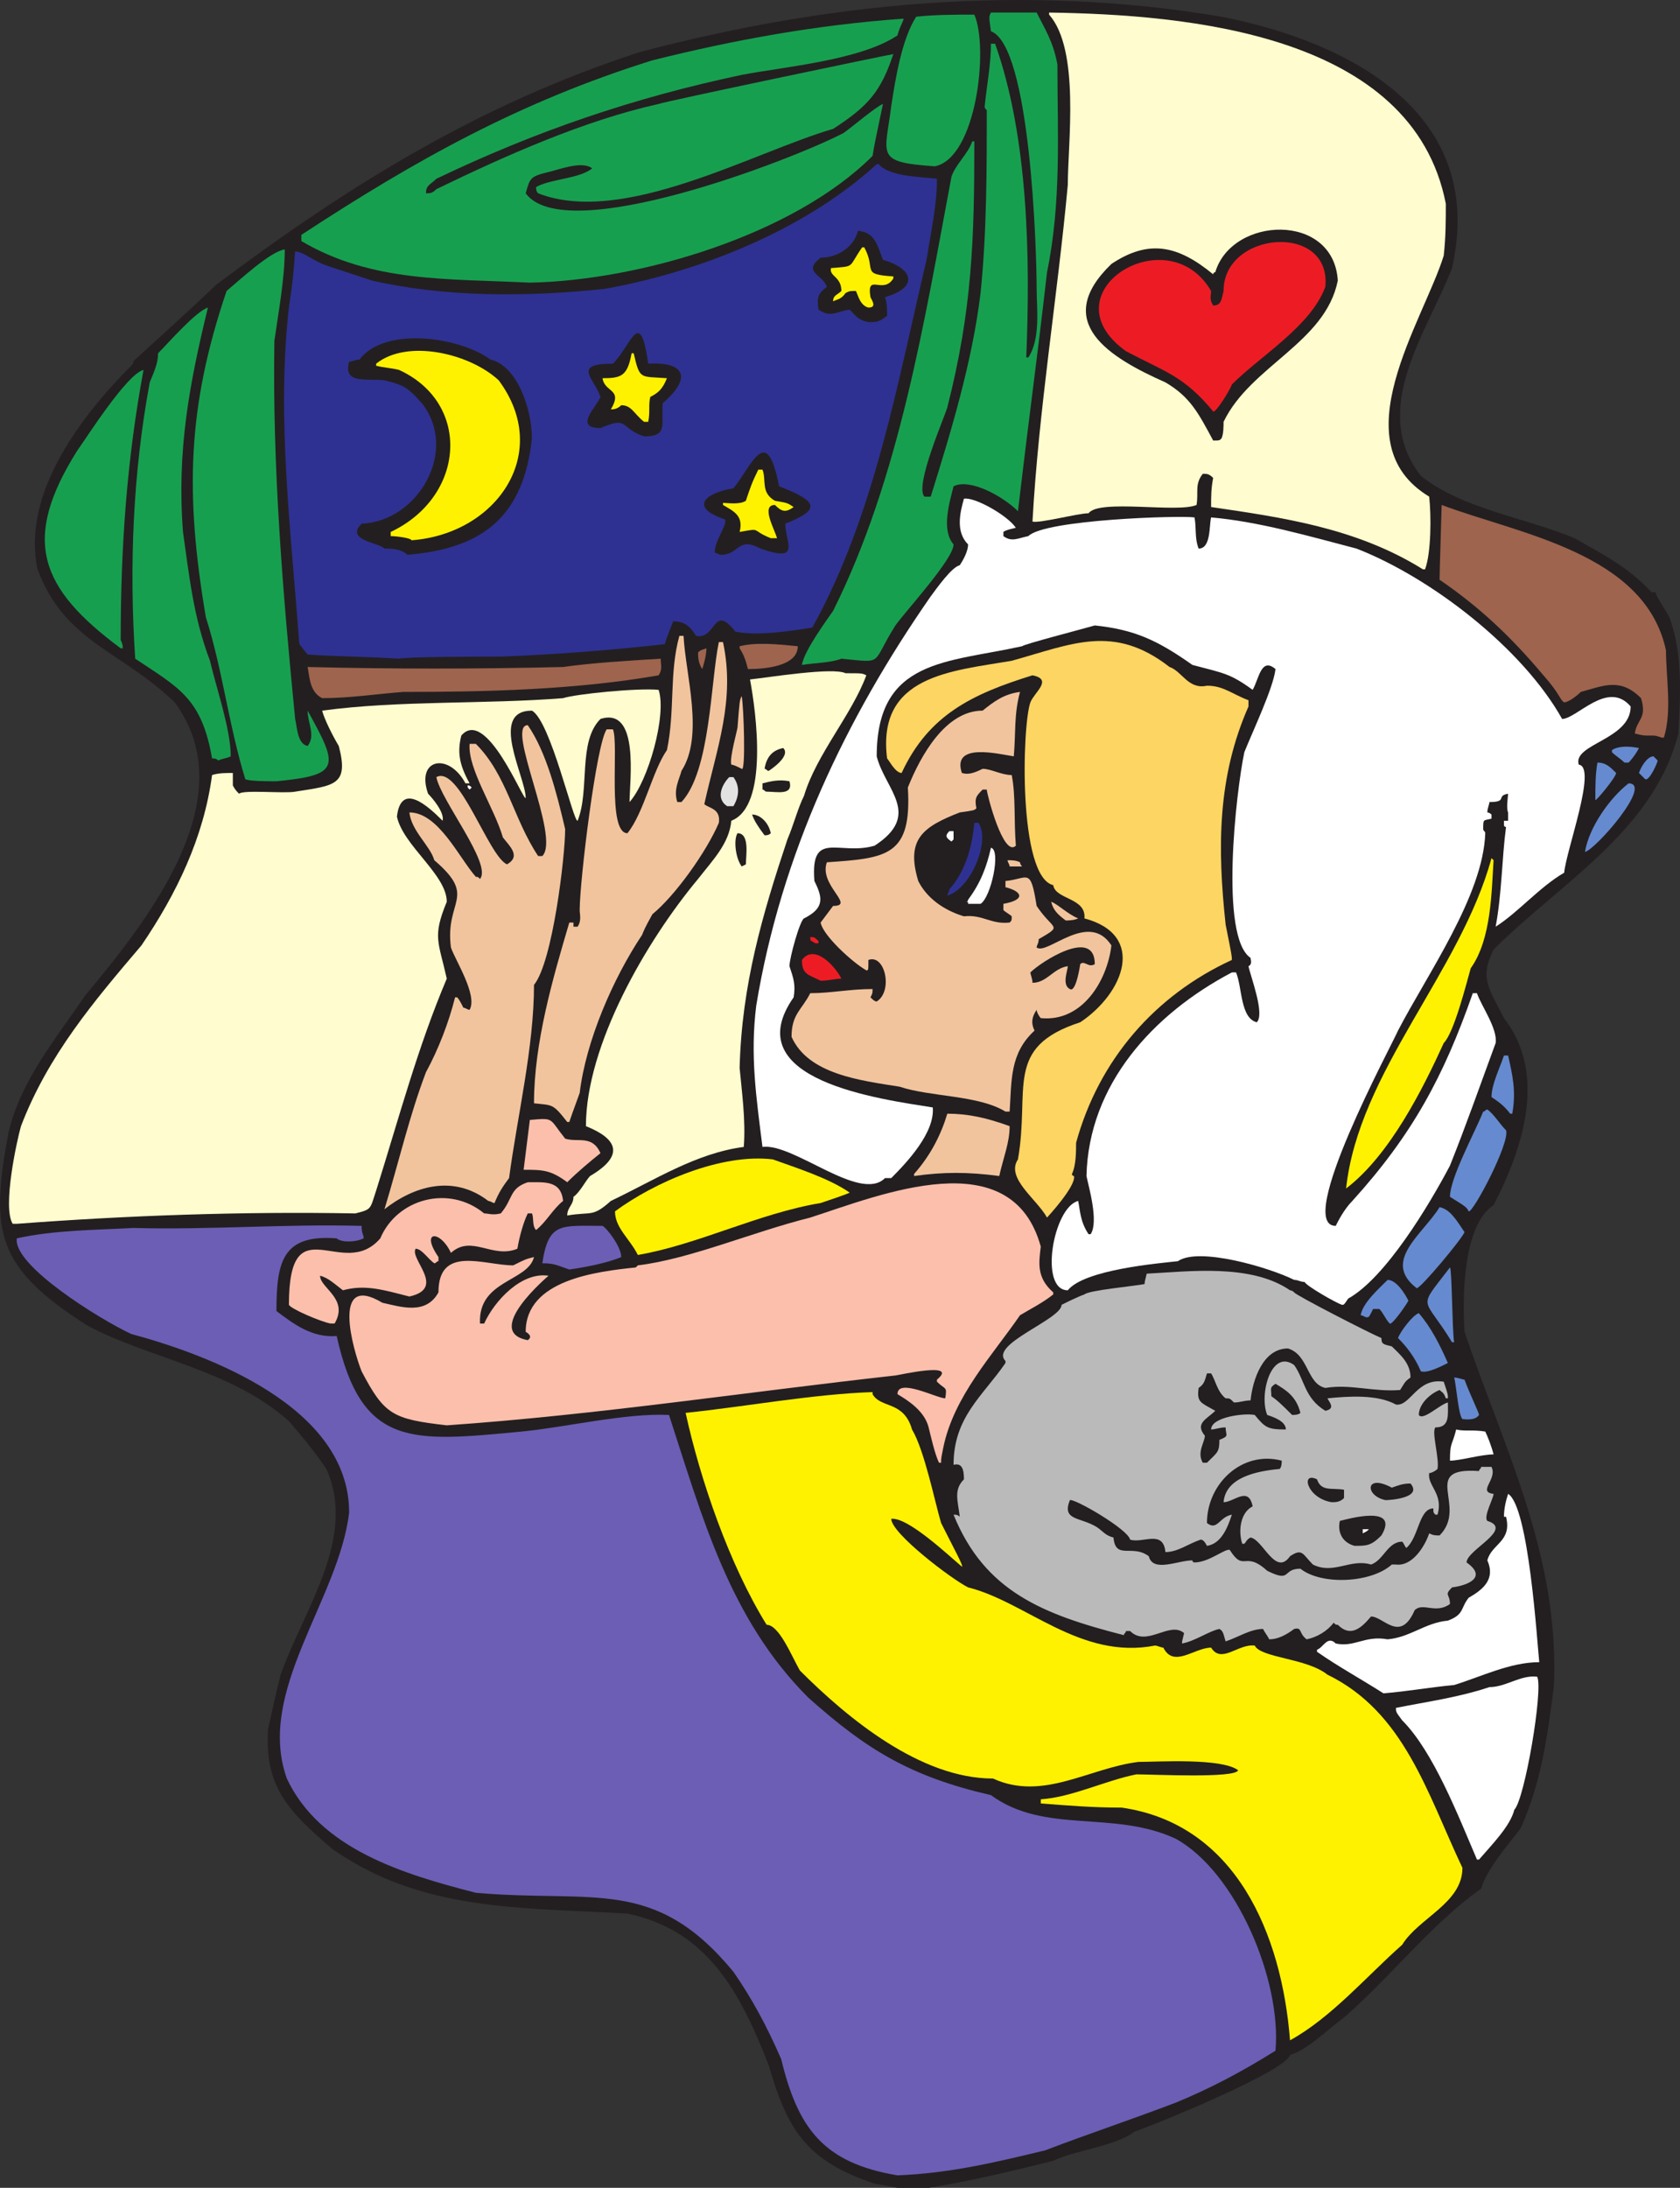
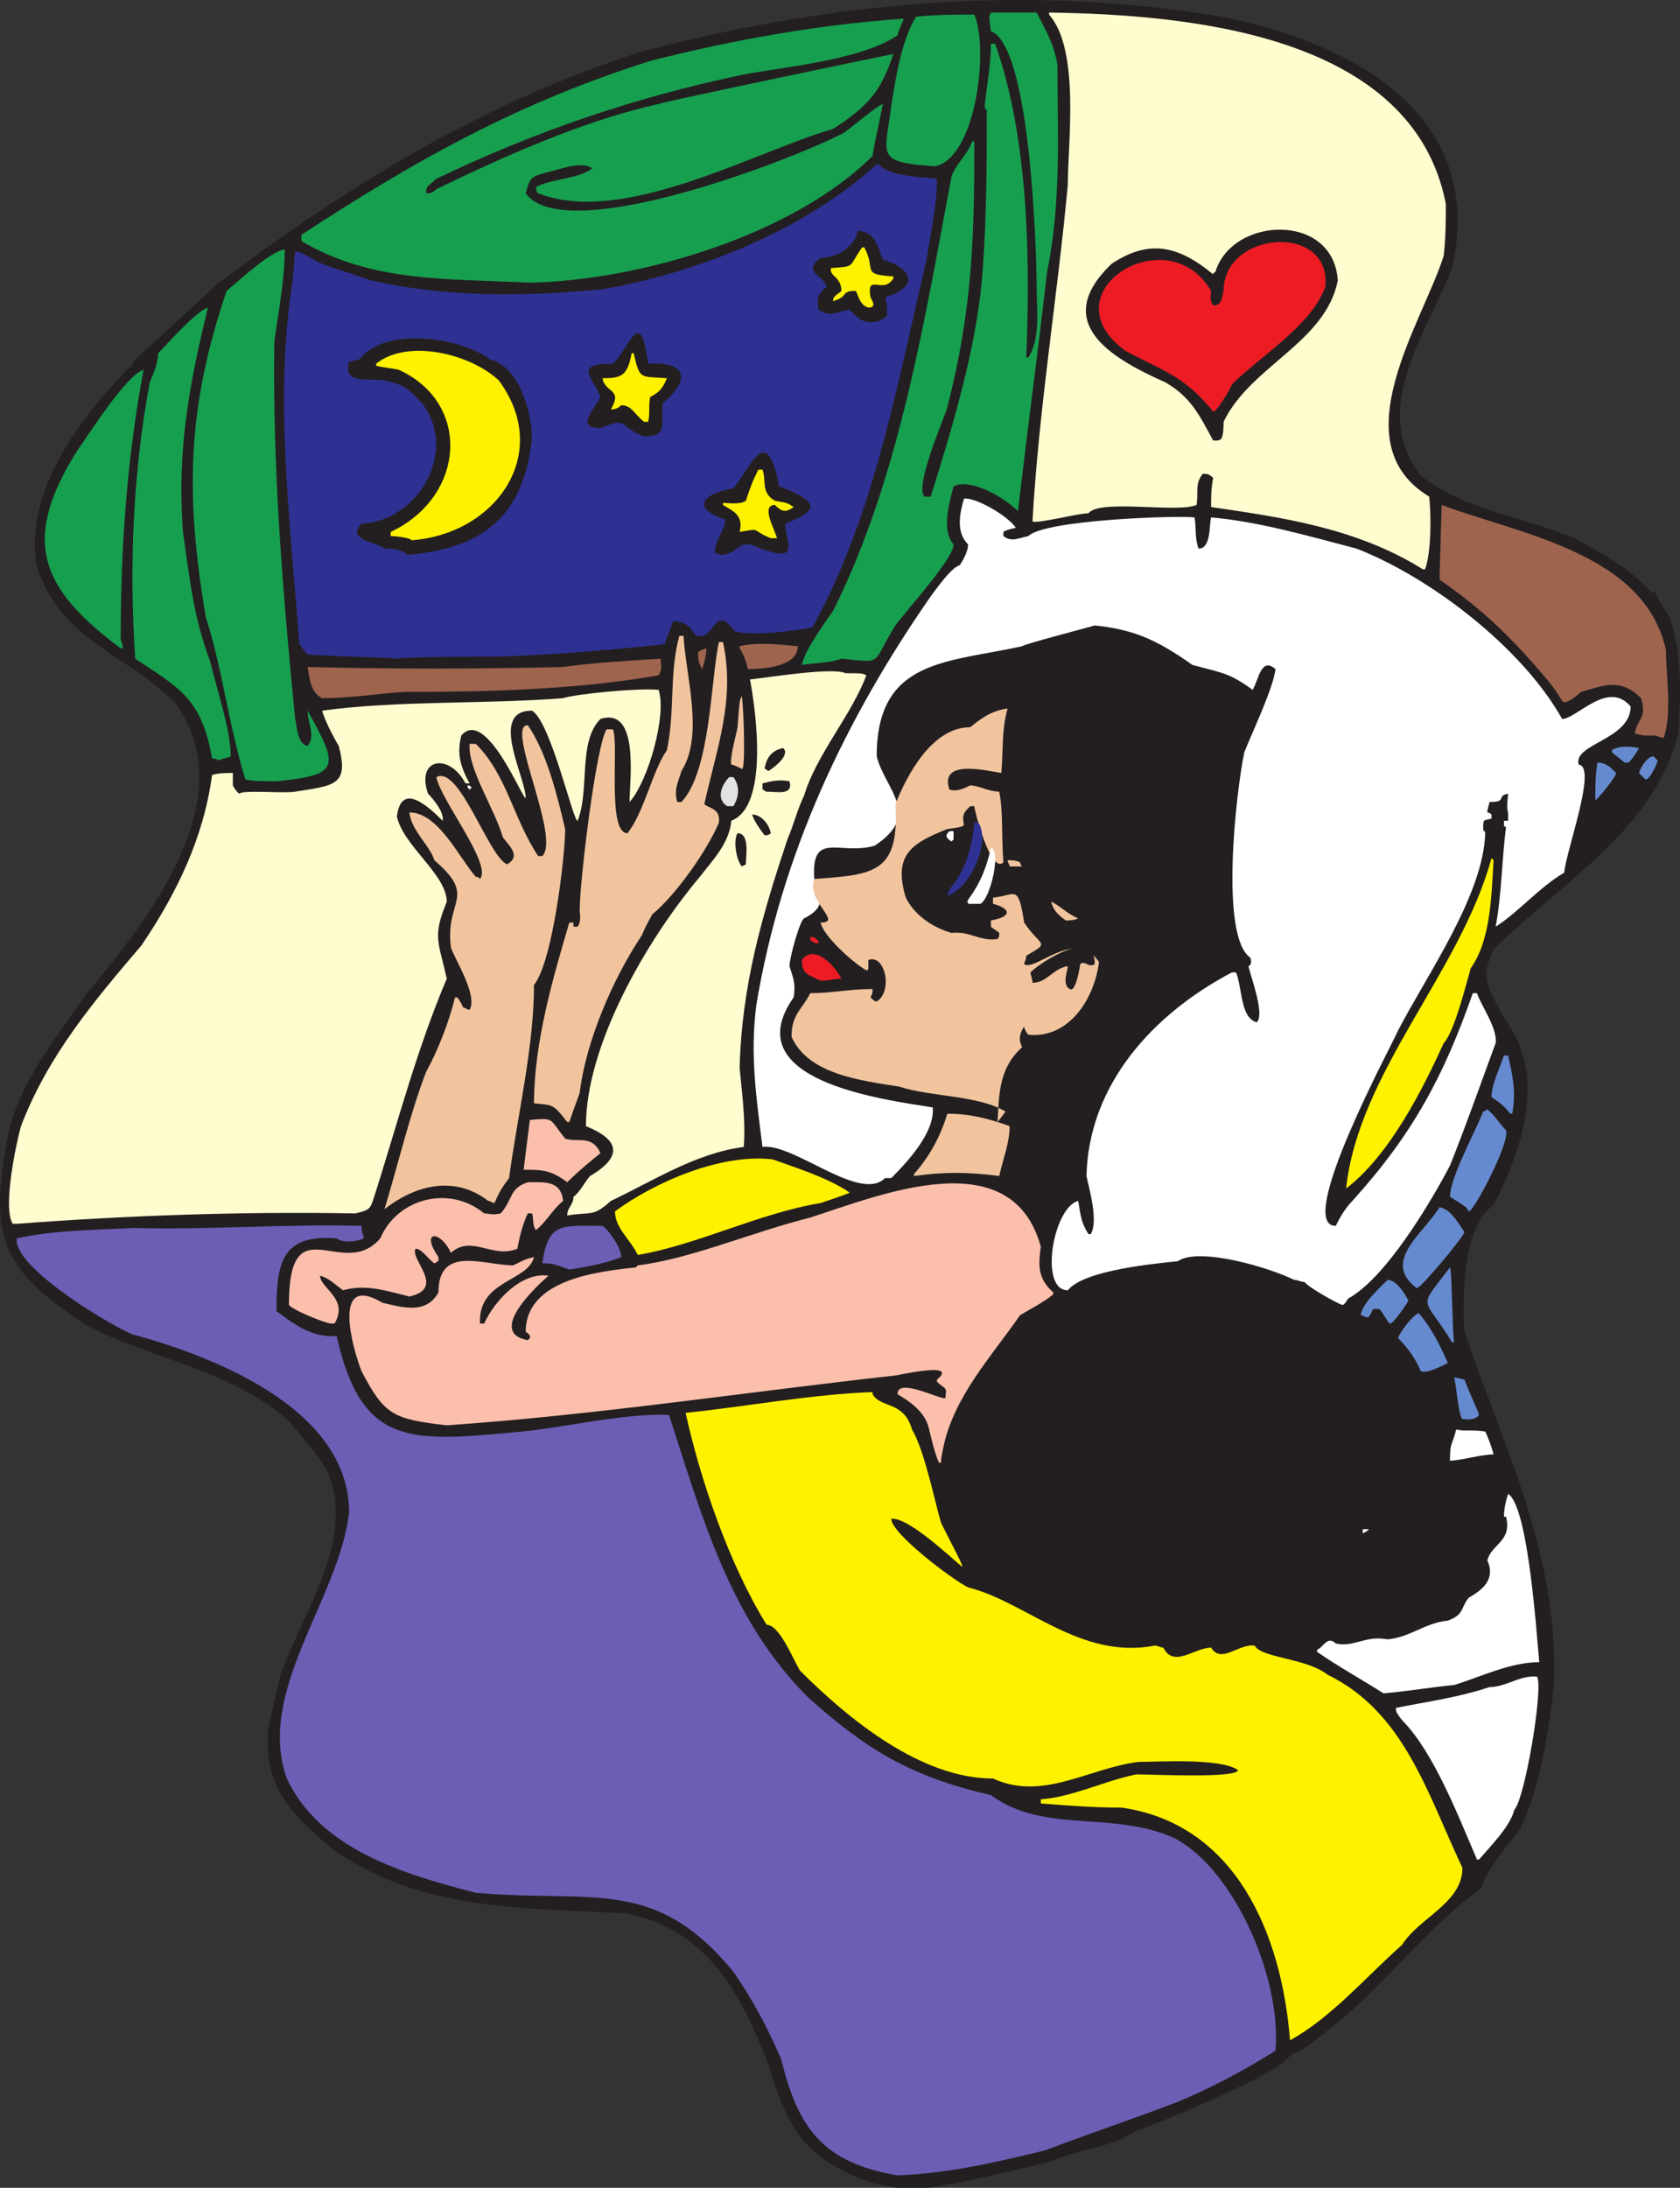
<svg xmlns="http://www.w3.org/2000/svg" width="606.643" height="789.783">
  <rect width="100%" height="100%" fill="#333333" stroke="none" />
  <path fill="#231f20" fill-rule="evenodd" d="m324.076 789.783-8.25-1.5c-24.75-8.25-31.5-19.5-38.25-42.75-10.5-27-22.5-48.75-51-54.75-39-2.25-74.25-.75-106.5-23.25-15.75-13.5-24.75-22.5-23.25-43.5 1.5-6.75 3-13.5 4.5-19.5 8.25-23.25 27.75-49.5 16.5-74.25-4.5-6.75-9-12-13.5-17.25-21-18.75-50.25-22.5-72.75-34.5-33-21-35.25-33.75-28.5-69.75 4.5-18.75 16.5-33 27.75-49.5 22.5-27 57.75-71.25 32.25-105.75-19.5-18.75-39.75-21.75-49.5-48-6-27.75 16.5-56.25 34.5-74.25 0-.75 0-.75.75-1.5 0 0 24.75-22.5 29.25-27 48-36 95.25-65.25 153-84 68.25-18 138.75-24.75 210-12.75 45.75 9 96 34.5 83.25 90.75-9 23.25-30 51-11.25 75 15 12 37.5 15 55.5 22.5 10.5 6 19.5 10.5 27.75 19.5h1.5c0 1.5 4.5 7.5 5.25 9.75 4.5 12.75 3.75 27 3 41.25-9 35.25-42.75 54-66.75 78-5.25 10.5-1.5 14.25 3.75 24.75 15.75 20.25 6.75 47.25-3.75 67.5-11.25 7.5-11.25 33.75-10.5 45.75 14.25 42 34.5 81 32.25 128.25-2.25 17.25-4.5 34.5-12 51-4.5 6-12 14.25-14.25 21.75-18 12.75-32.25 31.5-49.5 46.5-5.25 3.75-13.5 12-19.5 13.5-1.5 6-49.5 25.5-56.25 27.75-6.75 5.25-21.75 6.75-29.25 10.5-15 3.75-30.75 7.5-45 9.75h-11.25" />
  <path fill="#6c5eb5" fill-rule="evenodd" d="M324.076 785.283c-27-4.5-36-17.25-42-42-5.25-12-10.5-21.75-17.25-31.5-28.5-34.5-50.25-24.75-93-28.5-26.25-6.75-56.25-15.75-68.25-41.25-11.25-31.5 18.75-64.5 22.5-96 0-38.25-51-57-78.75-64.5-11.25-5.25-42.75-24.75-41.25-34.5 13.5-3 28.5-3 42-3.75 27.75.75 54.75-1.5 82.5-.75 0 3 .75 3 .75 4.5-3 1.5-8.25 1.5-9.75 0-19.5-1.5-21.75 8.25-21.75 26.25 6 4.5 12.75 9.75 21.75 9 9 40.5 27 38.25 66.75 34.5 15.75-1.5 37.5-6.75 53.25-6 12 36.75 21.75 73.5 50.25 102 21 18.75 36.75 28.5 66 35.25 19.5 14.25 44.25 5.25 66.75 15.75 21.75 12 38.25 51 36 76.5-12 7.5-23.25 13.5-36 18.75-15.75 6-31.5 11.25-47.25 17.25-18.75 4.5-34.5 8.25-53.25 9" />
  <path fill="#fff200" fill-rule="evenodd" d="M465.826 736.533c-3-38.25-19.5-78-60.75-84-10.5 0-19.5-.75-29.25-1.5v-1.5c11.25-.75 23.25-6.75 34.5-9 6 0 36 1.5 36.75-1.5-6-4.5-29.25-3-36-3-18 2.25-34.5 14.25-52.5 6-26.25 0-52.5-21.75-69.75-39-3-5.25-7.5-16.5-12-16.5-13.5-21.75-24-52.5-29.25-76.5 21.75-2.25 45.75-6.75 67.5-7.5v.75c3 5.25 11.25 2.25 14.25 12.75 4.5 7.5 8.25 26.25 10.5 33.75 4.5 9 8.25 15.75 7.5 15.75-4.5-3.75-19.5-18-25.5-17.25 0 5.25 21.75 21.75 27.75 24.75 21 5.25 40.5 26.25 67.5 21 .75 0 2.25.75 3 .75 3.75 7.5 11.25 0 17.25 0 3.75 6 9.75-1.5 15.75-.75 2.25 4.5 18.75 4.5 26.25 10.5 27.75 13.5 36 42.75 48.75 69.75 0 12.75-15.75 18-21.75 27.75-12.75 11.25-25.5 26.25-40.5 34.5" />
  <path fill="#fff" fill-rule="evenodd" d="M533.326 671.283c-6.75-15.75-15.75-39-27-50.25-2.25-3-2.25-3-2.25-4.5 11.25-2.25 22.5-3.75 33.75-7.5 6 0 11.25-4.5 17.25-3.75 2.25 4.5-4.5 44.25-8.25 48-1.5 6-8.25 12.75-12.75 18h-.75m-33.75-60c-8.25-5.25-16.5-9.75-24-15v-.75c2.25-.75 3.75-5.25 6.75-2.25 6.75 1.5 10.5-3 18.75-1.5 8.25-.75 13.5-6 21.75-6.75 6-2.25 4.5-4.5 7.5-8.25 5.25-3 9.75-6.75 6.75-13.5 1.5-6 9-6.75 6.75-15.75h-.75c0-3 .75-6 1.5-8.25 7.5 4.5 10.5 54 11.25 60.75-10.5 0-21 5.25-30.75 8.25-8.25.75-16.5 2.25-25.5 3" />
-   <path fill="#bbbaba" fill-rule="evenodd" d="M426.826 593.283c0-.75 0-.75.75-3.75-5.25-4.5-13.5 5.25-19.5-.75h-1.5c0 .75-.75.75-.75 1.5-29.25-7.5-50.25-15.75-61.5-43.5.75 0 1.5 0 2.25.75-.75-6-2.25-9.75 1.5-13.5 0-3.75-.75-6-3.75-5.25 0-17.25 10.5-24.75 18.75-36.75v-.75c-6-6 20.25-15 20.25-20.25 1.5-.75 6-3 8.25-3.75 1.5-1.5 18-3 21.75-3.75 0-.75 0-.75.75-3.75 15-.75 37.5-3.75 51.75 6 0 0 .75 0 1.5.75 0 .75 27.75 15 31.5 16.5 0 2.25.75 2.25 3.75 3 3 3 6.75 6 6.75 11.25-2.25 1.5-2.25 2.25-3.75 4.5-9.75.75-18-2.25-27-.75-6.75-1.5-6-12-13.5-14.25-9 0-12.75 11.25-13.5 18.75-2.25 0-3.75.75-6 .75-1.5-1.5-1.5-1.5-3-1.5-3-2.25-3.75-6.75-5.25-9h-1.5c-.75 2.25-.75 3.75-3 5.25-.75 5.25.75 5.25 6 8.25-3 3-7.5 4.5-3.75 9 0 2.25-3 6-.75 9.75h1.5c3.75-3.75 4.5-3.75 4.5-8.25 3.75-1.5 2.25-1.5 2.25-4.5-2.25 0-3.75.75-5.25.75 0-4.5 12-6 15.75-5.25 3.75 4.5 4.5 5.25 11.25 5.25 0-3-4.5-4.5-6.75-5.25-3-7.5 1.5-24 9.75-18 3.75 5.25 3.75 12 11.25 16.5 3.75-.75 1.5-3 .75-4.5 7.5-.75 18-1.5 24.75 2.25 5.25.75 7.5-9.75 17.25-8.25 1.5 4.5 1.5 4.5 1.5 6h-.75c-.75-2.25-1.5-2.25-2.25-3-3.75 1.5-7.5 5.25-7.5 9 1.5 2.25 7.5-3.75 10.5-4.5 0 4.5.75 9-4.5 9-1.5 1.5 1.5 11.25.75 15-.75.75-2.25 1.5-3 1.5-.75 4.5 5.25 7.5 3 15h-.75c-.75-.75-.75-.75-.75-2.25-5.25 0-5.25 10.5-9.75 14.25-.75-.75-.75-1.5-1.5-2.25-5.25 0-6.75 6.75-11.25 8.25-7.5-2.25-13.5 3.75-21 0-3.75-3.75-3.75-6-8.25-3-5.25 7.5-9.75-6-14.25-6.75-1.5.75-1.5 1.5-2.25 2.25h-.75c-1.5-4.5-.75-11.25 3.75-13.5-1.5-7.5-6.75-1.5-10.5-1.5.75-9 12-11.25 20.25-12 .75-.75.75-2.25.75-3-14.25-3.75-27 8.25-27 22.5 3.75 3 4.5-2.25 9-3-1.5 4.5-3.75 10.5-9 11.25-.75-1.5-1.5-2.25-2.25-2.25-4.5 1.5-8.25 4.5-12.75 4.5-.75-8.25-8.25-3-12.75-4.5-.75-3.75-20.25-15-21.75-14.25-3 7.5 3.75 6 9.75 9.75 2.25 1.5 3 3 6 3.75.75 8.25 6.75 2.25 12.75 6.75 1.5 6 10.5 1.5 15.75 1.5 0 0 0 .75.75.75 5.25 0 11.25-5.25 12.75-4.5 5.25 8.25 5.25 0 13.5 7.5 9 4.5 5.25-.75 12-.75 7.5 6 25.5 5.25 33-1.5h1.5c6 .75 10.5-6.75 12-11.25 1.5.75 2.25.75 3.75.75 10.5-10.5-7.5-24.75 14.25-23.25 0-.75.75-.75.75-1.5h3.75c2.25 4.5-5.25 9 .75 9.75 0 1.5-3.75 8.25-2.25 9.75 9.75 3-7.5 10.5-7.5 15 7.5 5.25.75 8.25-5.25 9-3 3-.75 2.25-.75 6-5.25 3.75-9.75-.75-12.75 2.25-5.25 12-11.25 2.25-15.75 2.25-3.75 4.5-7.5 7.5-12 3-.75 0-.75 0-1.5-.75-2.25 3-6 5.25-9.75 6-3-2.25-1.5-4.5-4.5-3.75-3 2.25-6 3.75-9 3.75-.75-1.5-1.5-2.25-2.25-3.75-4.5 0-9 3-13.5 4.5-.75-2.25-.75-3.75-2.25-4.5-3.75.75-9 4.5-13.5 5.25" />
  <path fill="#231f20" fill-rule="evenodd" d="M489.076 558.033c-5.25-1.5-6-6-5.25-9 3-.75 21.75-6 15 5.25-3.75 3.75-5.25 3.75-9.75 3.75" />
  <path fill="#fff" fill-rule="evenodd" d="M492.076 553.533v-1.5h2.25c-.75.75-.75.75-2.25 1.5" />
  <path fill="#231f20" fill-rule="evenodd" d="M480.826 542.283c-9-1.5-11.25-11.25-5.25-8.25 1.5 4.5 5.25 3 9.75 3.75v3c-1.5 1.5-3 1.5-4.5 1.5m19.5-.75c-7.5-1.5-7.5-9.75 2.25-4.5 2.25-.75 3.75-1.5 6.75-1.5 4.5 5.25-7.5 6-9 6" />
  <path fill="#fbbfac" fill-rule="evenodd" d="M339.076 528.033c-1.5-3-3-9.75-3.75-12.75-1.5-6-7.5-9.75-11.25-12 0-6 14.25 1.5 17.25 1.5.75-4.5 0-3-3-6v-.75c8.25-6.75-14.25-1.5-15-1.5-54 6-108 14.25-162 18-19.5-2.25-22.5-3.75-30.75-19.5-3-7.5-11.25-36 7.5-24.75 6.75 1.5 15.75 4.5 20.25-3.75 0-17.25 16.5-9.75 27-9.75 4.5-2.25 4.5-2.25 7.5-3-2.25 9-20.25 8.25-19.5 24h1.5c3.75-8.25 13.5-18.75 23.25-17.25 0 0-24 20.25-7.5 23.25 2.25-1.5-.75-3-.75-3 0-18.75 25.5-21.75 39.75-23.25l.75-.75c18.75-2.25 41.25-12 62.25-17.25 25.5-8.25 72.75-27.75 83.25 10.5-.75 6-1.5 11.25 4.5 16.5v.75c-3.75 3-8.25 5.25-12 7.5-9.75 14.25-24 29.25-27.75 48-.75 3.75-.75 3.75-.75 5.25h-.75" />
  <path fill="#fff" fill-rule="evenodd" d="M523.576 527.283c0-6.75.75-5.25 2.25-11.25 3 .75 6 0 10.5.75.75 1.5 2.25 5.25 3 8.25-4.5 0-12 2.25-15.75 2.25" />
  <path fill="#668acf" fill-rule="evenodd" d="M528.076 512.283c-1.5-1.5-2.25-12.75-3-15 1.5 0 3 .75 3.75.75 2.25 6 5.25 12 5.25 12.75-1.5 2.25-5.25 1.5-6 1.5" />
  <path fill="#231f20" fill-rule="evenodd" d="M466.576 510.783c-3-3-5.25-5.25-7.5-6.75 0-3-.75-3 1.5-4.5 3.75 2.25 7.5 4.5 9 10.5-.75.75-2.25.75-3 .75" />
  <path fill="#668acf" fill-rule="evenodd" d="M513.076 495.033c-2.25-5.25-5.25-9-8.25-12 .75-2.25 5.25-8.25 7.5-9 4.5 5.25 7.5 11.25 10.5 18-3 1.5-7.5 3.75-9.75 3m11.25-10.5c-10.5-17.25-12.75-11.25-.75-27 .75.75.75 21.75 1.5 27h-.75" />
  <path fill="#fbbfac" fill-rule="evenodd" d="M119.326 477.783c-3.75-.75-14.25-5.25-15-6.75 0-36.75 19.5-8.25 33-24 6-14.25 24.75-19.5 37.5-9 1.5 0 3 .75 6 0 4.5-5.25 3-9 9.75-11.25 6 0 12-.75 12.75 6.75-3.75 3-6 7.5-9.75 10.5-1.5-1.5-.75-4.5-1.5-6h-1.5c-1.5 3-3 8.25-3.75 12.75-9 3.75-16.5-5.25-24 1.5-3.75-8.25-11.25-8.25-4.5 1.5v1.5c-.75 0-.75.75-1.5.75-2.25-1.5-4.5-5.25-6.75-5.25-2.25 3.75 11.25 14.25-2.25 17.25-9-2.25-15.75-4.5-24-2.25-3-2.25-5.25-4.5-8.25-5.25 0 4.5 10.5 8.25 5.25 17.25h-1.5" />
  <path fill="#668acf" fill-rule="evenodd" d="M501.826 477.783c-1.5-1.5-2.25-3.75-3.75-5.25h-2.25c-1.5 3-1.5 3-2.25 3s-1.5-.75-2.25-.75c.75-4.5 6.75-9.75 9.75-12.75 3 0 6 4.5 7.5 7.5-.75 1.5-6 9-6.75 8.25" />
  <path fill="#fff" fill-rule="evenodd" d="M484.576 471.033c-2.25-.75-12.75-6.75-13.5-8.25-1.5 0-2.25-.75-3.75-.75-9-4.5-34.5-12-42-6.75-6.75.75-33.75 3-39.75 10.5-10.5 0-5.25-30 3.75-32.25.75 3.75.75 7.5 3.75 12h.75c3-4.5-.75-17.25-1.5-21 .75-33 24-58.5 52.5-73.5h1.5c2.25 5.25 1.5 16.5 7.5 18 3-3-2.25-16.5-3-20.25 1.5-.75.75-2.25.75-3-11.25-7.5-5.25-60-2.25-74.25 3-7.5 10.5-23.25 11.25-30-5.25-4.5-6 3.75-8.25 7.5-8.25-6-10.5-6-21.75-9-12.75-9-21-12.75-35.25-14.25-5.25 1.5-25.5 6.75-26.25 7.5-27 6-52.5 4.5-52.5 39.75 3 12 16.5 21-.75 32.25-12.75 3.75-23.25-6-21.75 12.75 3 6 3.75 9.75-3.75 13.5-1.5.75-5.25 14.25-5.25 17.25 1.5 4.5 2.25 6.75 1.5 11.25-21 30 31.5 36.75 50.25 39.75.75 9-9 19.5-15 25.5h-2.25c-9 9-33-12.75-44.25-11.25-2.25-18-4.5-33-2.25-51 9-54.75 32.25-103.5 63-147.75 2.25-3 7.5-10.5 10.5-11.25 1.5-2.25 3-5.25 3-7.5-4.5-4.5-3-11.25-1.5-16.5 3.75-.75 15.75 6 18.75 10.5 0 0-3.75.75-4.5 1.5v1.5c3 2.25 5.25.75 9 0 6-6 54.75-7.5 60-6.75.75 3.75 0 7.5 1.5 11.25 4.5 0 3.75-8.25 4.5-11.25 17.25 1.5 35.25 6.75 52.5 11.25 27 10.5 60 36 74.25 61.5 5.25 0 16.5-14.25 24.75-4.5 0 12-21 13.5-18.75 21 6.75.75-4.5 30.75-5.25 39-9 5.25-16.5 14.25-24.75 19.5 2.25-12 2.25-24.75 3.75-36-.75 0-.75-.75-.75-.75v-1.5h1.5v-3c-.75-1.5 0-6 0-6.75-4.5.75 0 3-6.75 3 0 .75-.75 2.25-.75 3.75.75 0 1.5.75 1.5.75v1.5c-3 .75-3 0-3 3.75 0 .75.75.75.75 1.5-.75 22.5-21 51-31.5 71.25-2.25 5.25-37.5 70.5-22.5 70.5.75-1.5 3-6 6-9 21.75-24 33-45 43.5-75h1.5c1.5 4.5 7.5 12.75 6.75 18-5.25 14.25-10.5 29.25-16.5 44.25-7.5 14.25-23.25 40.5-36.75 48-1.5 2.25-1.5 2.25-2.25 2.25" />
  <path fill="#668acf" fill-rule="evenodd" d="M511.576 465.033c-12.75-9.75 2.25-19.5 8.25-29.25 3.75.75 6 4.5 9 9-.75 2.25-15.75 20.25-17.25 20.25" />
  <path fill="#6c5eb5" fill-rule="evenodd" d="M205.576 458.283c-4.5-1.5-5.25-2.25-9.75-2.25 2.25-15 6.75-13.5 21.75-13.5 1.5.75 6.75 7.5 6.75 11.25-5.25 2.25-13.5 3.75-18.75 4.5" />
  <path fill="#fff200" fill-rule="evenodd" d="M230.326 453.033c-3-6-8.25-9.75-8.25-15.75 14.25-10.5 38.25-21 57-18.75 8.25 3 20.25 6.75 27.75 12-1.5.75-8.25 3-10.5 3.75-22.5 3.75-44.25 15-66 18.75" />
  <path fill="#fffdcf" fill-rule="evenodd" d="M6.076 441.783h-1.5c-3.75-6 1.5-30 3-35.25 9.75-25.5 26.25-45 43.5-65.25 12.75-18.75 22.5-39 25.5-61.5 2.25-.75 5.25-.75 7.5-.75v4.5c.75 1.5 1.5 2.25 2.25 3 1.5-1.5 16.5 0 20.25-.75 14.25-2.25 19.5-2.25 15.75-16.5-2.25-3.75-5.25-9.75-6-12.75 27.75-3.75 58.5-2.25 87-4.5 4.5-1.5 27-3.75 34.5-3 3 9-3.75 33-10.5 40.5 0-7.5 3.75-34.5-10.5-30-8.25 8.25-3.75 25.5-8.25 36.75-1.5.75-9.75-36-16.5-39.75-15.75 0-2.25 24-2.25 31.5-.75 1.5-14.25-33-23.25-22.5-1.5 6-.75 10.5 3 17.25h-1.5c-6-11.25-18-9-13.5 3.75 1.5 1.5 6 6.75 5.25 9.75-5.25-5.25-15-14.25-16.5-1.5 2.25 10.5 18 21 18 30.75-5.25 12.75-3 14.25 0 27.75-10.5 24.75-17.25 50.25-25.5 76.5-2.25 6.75-1.5 6.75-7.5 8.25-41.25-.75-82.5.75-122.25 3.75" />
-   <path fill="#fdd562" fill-rule="evenodd" d="M378.076 439.533c-3.75-6.75-15-14.25-10.5-21 4.5-25.5-5.25-40.5 22.5-49.5 15.75-10.5 24-31.5 1.5-37.5.75-7.5-10.5-6.75-11.25-12-12.75-3-11.25-57.75-8.25-66 1.5-3.75 8.25-8.25.75-9.75-21.75 6.75-37.5 14.25-47.25 35.25-2.25 0-4.5-4.5-5.25-5.25-3.75-30 23.25-31.5 45-35.25 21.75-6 36.75-13.5 57 2.25 4.5 1.5 6.75 8.25 13.5 6.75 6 0 9 3 15 5.25v2.25c-11.25 25.5-11.25 51-8.25 78.75 2.25 11.25 2.25 11.25 2.25 12.75-27.75 12.75-48 36-56.25 66 0 3 0 8.25-1.5 11.25 0 .75.75.75.75.75.75 3.75-9.75 15-9.75 15" />
  <path fill="#fffdcf" fill-rule="evenodd" d="M204.826 438.783c0-3 2.25-3.75 2.25-6.75 2.25-1.5 4.5-6 6-7.5 12.75-7.5 9.75-13.5-1.5-18 0-29.25 21.75-66.75 40.5-89.25 5.25-6.75 11.25-12.75 12-21 13.5-5.25 9-39 6.75-51 6.75-.75 30-4.5 34.5-2.25 6 0 6 0 7.5.75-5.25 14.25-18 28.5-22.5 43.5-2.25 4.5-3.75 10.5-6 15.75-9 27-16.5 52.5-17.25 82.5.75 8.25 2.25 18.75 1.5 28.5-17.25 2.25-32.25 12-48 19.5-6.75 6-6.75 3.75-15.75 5.25" />
  <path fill="#668acf" fill-rule="evenodd" d="M530.326 437.283c-.75-1.5-.75-1.5-6.75-5.25 0-6.75 9-23.25 12-30.75.75 0 .75-.75 1.5-.75 2.25 1.5 4.5 5.25 6.75 7.5 1.5 4.5-12 30-13.5 29.25" />
  <path fill="#f1c49e" fill-rule="evenodd" d="M138.826 436.533c5.25-17.25 9-33.75 15-49.5 4.5-8.25 8.25-18 10.5-27h.75c.75.75 1.5 2.25 2.25 3.75.75 0 1.5.75 2.25.75 3-5.25-5.25-18-6.75-22.5-2.25-17.25 9.75-18-6-31.5-1.5-5.25-8.25-10.5-9-17.25 10.5 0 18 16.5 24 23.25.75 0 .75 0 1.5.75 4.5-5.25-14.25-28.5-15.75-36.75 8.25-4.5 18.75 28.5 25.5 31.5 5.25-3 .75-6.75-1.5-9.75-3-10.5-12.75-24.75-12-33.75h2.25c11.25 11.25 13.5 27 22.5 40.5h1.5c6.75-6.75-13.5-47.25-5.25-47.25 6.75 9.75 10.5 24.75 13.5 37.5 0 9.75-4.5 48-11.25 56.25 0 22.5-6 47.25-9 69.75-2.25 3-3.75 5.25-5.25 9-.75 0-1.5-.75-2.25-.75-12.75-9.75-27-5.25-37.5 3" />
  <path fill="#fff200" fill-rule="evenodd" d="M486.076 429.033c4.5-42 41.25-78 52.5-119.25l.75.75c-.75 11.25-.75 28.5-8.25 39-1.5 5.25-6 23.25-9.75 27-7.5 16.5-19.5 40.5-35.25 52.5" />
  <path fill="#fbbfac" fill-rule="evenodd" d="M204.826 426.783c-6-4.5-9-4.5-15.75-4.5l2.25-18c9-.75 6.75-.75 12.75 6.75 4.5 1.5 9.75-1.5 12.75 5.25-3.75 3-8.25 6.75-12 10.5" />
  <path fill="#f1c49e" fill-rule="evenodd" d="M330.076 424.533v-.75c6-6.75 9.75-14.25 12-21.75 7.5 0 14.25 1.5 22.5 4.5 0 6-2.25 11.25-3.75 18-11.25-1.5-20.25-1.5-30.75 0m-125.25-19.5c-5.25-6.75-5.25-6-12-6.75 0-21.75 6.75-45 12.75-65.25h1.5v1.5h1.5c1.5-2.25.75-4.5.75-6 0-10.5 6-60 9.75-65.25h2.25c2.25 5.25-2.25 37.5 5.25 37.5 6-7.5 9-22.5 14.25-30 3-14.25.75-27.75 4.5-41.25h1.5c.75 14.25 7.5 36-.75 48.75-.75 3-3 6.75-1.5 11.25h1.5c10.5-11.25 10.5-43.5 13.5-57.75h1.5c4.5 21-2.25 38.25-6.75 58.5 1.5 1.5 6 1.5 5.25 6.75-4.5 10.5-15.75 26.25-24 33-.75 1.5-2.25 3.75-3.75 7.5-10.5 15.75-20.25 38.25-22.5 57-3 8.25-3 8.25-3.75 10.5h-.75" />
  <path fill="#668acf" fill-rule="evenodd" d="M545.326 402.033c-2.25-3-4.5-4.5-6.75-6 0-4.5 3-10.5 4.5-15h1.5c1.5 6.75 3 12.75 1.5 21h-.75" />
-   <path fill="#f1c49e" fill-rule="evenodd" d="M363.076 401.283c-9.75-6-27-5.25-38.25-9-14.25-2.25-33-4.5-39-18 0-8.25 3.75-9.75 6.75-15.75 7.5 0 14.25-1.5 22.5-1.5 0 1.5 0 1.5-.75 3 .75.75 1.5 1.5 2.25 1.5 6-3.75 3-17.25-3-15 0 3.75 0 3.75-.75 3.75-5.25-3-15.75-12.75-16.5-17.25l4.5-6c8.25 0-5.25-7.5-2.25-15.75 21.75-1.5 30.75-2.25 29.25-27 4.5-11.25 13.5-27.75 27-27.75 3.75-3 7.5-6 13.5-6.75-2.25 8.25-1.5 15-2.25 23.25-5.25-.75-22.5-5.25-18.75 6 2.25.75 4.5 0 7.5-1.5 3 0 6.75 2.25 10.5 2.25 1.5 7.5.75 16.5 1.5 25.5-4.5 4.5-10.5-18.75-10.5-20.25h-1.5c-2.25 2.25-3 3-2.25 6.75-.75.75-.75.75-6 1.5-13.5 5.25-19.5 9.75-15 24.75 3 6 9 10.5 16.5 12.75 6.75-.75 9.75 3 16.5 2.25.75-.75.75-.75.75-2.25-.75-.75-2.25-1.5-3-2.25v-2.25c8.25-1.5 6.75-4.5.75-6v-2.25c8.25-.75 9-5.25 11.25 9 6 9 9.75 6.75.75 12 0 1.5-.75 2.25-.75 3 3.75 3 18.75-13.5 27-.75-1.5 12.75-10.5 27.75-25.5 26.25-.75-.75-1.5-2.25-1.5-3-1.5 2.25-2.25 4.5-.75 7.5-9 8.25-8.25 18-9 29.25h-1.5" />
+   <path fill="#f1c49e" fill-rule="evenodd" d="M363.076 401.283c-9.75-6-27-5.25-38.25-9-14.25-2.25-33-4.5-39-18 0-8.25 3.75-9.75 6.75-15.75 7.5 0 14.25-1.5 22.5-1.5 0 1.5 0 1.5-.75 3 .75.75 1.5 1.5 2.25 1.5 6-3.75 3-17.25-3-15 0 3.75 0 3.75-.75 3.75-5.25-3-15.75-12.75-16.5-17.25c8.25 0-5.25-7.5-2.25-15.75 21.75-1.5 30.75-2.25 29.25-27 4.5-11.25 13.5-27.75 27-27.75 3.75-3 7.5-6 13.5-6.75-2.25 8.25-1.5 15-2.25 23.25-5.25-.75-22.5-5.25-18.75 6 2.25.75 4.5 0 7.5-1.5 3 0 6.75 2.25 10.5 2.25 1.5 7.5.75 16.5 1.5 25.5-4.5 4.5-10.5-18.75-10.5-20.25h-1.5c-2.25 2.25-3 3-2.25 6.75-.75.75-.75.75-6 1.5-13.5 5.25-19.5 9.75-15 24.75 3 6 9 10.5 16.5 12.75 6.75-.75 9.75 3 16.5 2.25.75-.75.75-.75.75-2.25-.75-.75-2.25-1.5-3-2.25v-2.25c8.25-1.5 6.75-4.5.75-6v-2.25c8.25-.75 9-5.25 11.25 9 6 9 9.75 6.75.75 12 0 1.5-.75 2.25-.75 3 3.75 3 18.75-13.5 27-.75-1.5 12.75-10.5 27.75-25.5 26.25-.75-.75-1.5-2.25-1.5-3-1.5 2.25-2.25 4.5-.75 7.5-9 8.25-8.25 18-9 29.25h-1.5" />
  <path fill="#231f20" fill-rule="evenodd" d="M386.326 357.033c-3-1.5-.75-6.75-.75-8.25-5.25.75-7.5 6-12.75 6 0-1.5-.75-3-.75-3.75 3.75-3.75 23.25-16.5 23.25-3-2.25 1.5-3.75-1.5-5.25 0 0 0-1.5 10.5-3.75 9" />
  <path fill="#ed1c24" fill-rule="evenodd" d="M296.326 354.033c-4.5-2.25-6.75-2.25-6.75-7.5 4.5-6 12 2.25 14.25 6.75-2.25 0-4.5.75-7.5.75m-1.5-13.5c-.75 0-1.5-.75-1.5-.75-.75 0-.75-.75-.75-1.5 1.5 0 1.5 0 3 1.5 0 .75 0 .75-.75.75" />
  <path fill="#f1c49e" fill-rule="evenodd" d="M384.826 332.283c-3-2.25-4.5-3.75-5.25-6.75 2.25.75 6 4.5 9.75 6-1.5.75-3.75.75-4.5.75" />
  <path fill="#fff" fill-rule="evenodd" d="M349.576 326.283c0-.75 0-.75-.75-.75.75 0 .75-.75.75-.75 4.5-6 6.75-12 8.25-18.75 3.75.75 0 18-3.75 20.25h-4.5" />
  <path fill="#2e3192" fill-rule="evenodd" d="M342.076 323.283c0-.75.75-1.5.75-2.25 6-6.75 8.25-15.75 9-24h1.5c4.5 6.75-3 24-11.25 26.25" />
  <path fill="#f1c49e" fill-rule="evenodd" d="M365.326 312.783h-.75c0-.75-.75-1.5-.75-2.25 1.5 0 3 0 4.5.75 0 0 0 .75.75 1.5h-3.75" />
  <path fill="#231f20" fill-rule="evenodd" d="M267.826 312.783c-2.25-3-3-9.75-1.5-12 4.5 0 3 8.25 3 11.25l-1.5.75" />
-   <path fill="#668acf" fill-rule="evenodd" d="M572.326 307.533c1.5-9 9-19.5 15.75-24.75 9 0-12 24-15.75 24.75" />
  <path fill="#fff" fill-rule="evenodd" d="M343.576 303.783c-2.25-1.5-2.25-2.25-.75-3.75h1.5v3l-.75.75" />
  <path fill="#231f20" fill-rule="evenodd" d="M276.076 301.533c-2.25-3-3.75-5.25-4.5-7.5 3 0 6 3 6.75 6.75-.75.75-1.5.75-2.25.75" />
  <path fill="#e3e2e2" fill-rule="evenodd" d="M262.576 291.033c-4.5-3-1.5-8.25.75-10.5h1.5c2.25 3 2.25 6.75 0 10.5h-2.25" />
  <path fill="#668acf" fill-rule="evenodd" d="M576.076 288.783c0-5.25 0-9 .75-13.5 3 0 4.5 1.5 6.75 3.75 0 1.5-7.5 10.5-7.5 9.75" />
  <path fill="#231f20" fill-rule="evenodd" d="M276.826 285.783c-.75 0-.75-.75-1.5-.75v-2.25c3-.75 6-1.5 9.75-.75 1.5 5.25-4.5 3.75-8.25 3.75" />
  <path fill="#fff" fill-rule="evenodd" d="M169.576 285.033c-.75-.75-.75-.75-.75-1.5.75 0 .75 0 1.5.75l-.75.75" />
  <path fill="#179f50" fill-rule="evenodd" d="M99.826 282.033c-3 0-9.75 0-11.25-.75-6-19.5-8.25-39.75-14.25-58.5-7.5-44.25-6.75-75.75 7.5-117.75 4.5-3.75 15.75-14.25 21-15 0 10.5-2.25 22.5-3.75 33-.75 45 3 90.75 7.5 136.5.75 3 .75 9 4.5 9.75 3-3.75 0-8.25 0-12.75 11.25 20.25 12 23.25-11.25 25.5" />
  <path fill="#668acf" fill-rule="evenodd" d="m594.076 281.283-2.25-2.25c.75-2.25 3-6 5.25-6l1.5 1.5c0 .75-3 7.5-4.5 6.75" />
  <path fill="#231f20" fill-rule="evenodd" d="M277.576 278.283c-.75 0-.75-.75-1.5-.75.75-4.5 3-6.75 6.75-7.5 3 3-5.25 8.25-5.25 8.25" />
  <path fill="#f1c49e" fill-rule="evenodd" d="M267.826 277.533c-1.5-.75-3-1.5-3.75-1.5-.75-2.25 2.25-12.75 2.25-13.5.75-9.75.75-9.75 1.5-11.25.75 3.75 1.5 27.75 0 26.25" />
  <path fill="#668acf" fill-rule="evenodd" d="M586.576 275.283c-1.5-1.5-3-2.25-4.5-3.75v-.75c2.25-1.5 6-1.5 9.75-.75-.75 1.5-2.25 3.75-3.75 5.25h-1.5" />
  <path fill="#179f50" fill-rule="evenodd" d="M78.826 274.533c-.75-.75-1.5-.75-2.25-.75-3.75-21.75-12-25.5-27.75-36-2.25-33.75-.75-67.5 5.25-99.75 1.5-3.75 3-6.75 3-10.5 3.75-3.75 13.5-15 18-16.5-6.75 27.75-11.25 51.75-9 81 2.25 15.75 3.75 30.75 9.75 46.5 2.25 9.75 7.5 24.75 7.5 34.5-1.5.75-3 .75-4.5 1.5" />
  <path fill="#9e644e" fill-rule="evenodd" d="M600.076 266.283c-2.25-.75-2.25-.75-3.75-.75h-.75c-2.25 0-2.25 0-5.25-.75.75-5.25 4.5-5.25 2.25-12.75-7.5-7.5-13.5-4.5-21.75-2.25-1.5 1.5-4.5 3.75-6 3.75-1.5-.75-1.5-3-7.5-9.75-12-14.25-23.25-24.75-37.5-34.5 0-1.5 0-1.5.75-27 27.75 10.5 73.5 17.25 81 52.5 0 9.75 2.25 21.75-.75 31.5h-.75m-483.75-14.25c-4.5-2.25-4.5-7.5-5.25-11.25 30.75.75 60.75.75 92.25 0 10.5-1.5 23.25-2.25 35.25-3 0 2.25.75 3.75-.75 6-30 5.25-62.25 6-92.25 6-9.75.75-19.5 2.25-29.25 2.25m153.75-10.5c-.75-3-1.5-5.25-3-7.5v-.75c6-1.5 13.5-.75 21 0 0 7.5-12.75 8.25-18 8.25m-16.5 0c-1.5-2.25-1.5-4.5-1.5-6 .75-.75.75-.75 3-1.5 0 2.25-.75 5.25-1.5 7.5" />
  <path fill="#179f50" fill-rule="evenodd" d="M289.576 240.033c.75-5.25 9.75-17.25 11.25-19.5 24-48 33-105 42.75-156.75 1.5-4.5 6-8.25 7.5-12.75h.75c0 35.25-.75 60.75-9.75 96-.75 3-12 28.5-8.25 32.25h2.25c7.5-24 15-48.75 18-73.5 2.25-21.75 2.25-45 2.25-66-.75-.75-.75-.75-.75-1.5.75-7.5 2.25-15 2.25-22.5h1.5c12 33.75 12.75 77.25 11.25 113.25h.75c4.5-6.75 3-18 3-24.75 0-14.25-2.25-87.75-16.5-93-.75-5.25-.75-5.25 0-6.75h16.5c3 6 6 10.5 7.5 18.75 0 24.75 1.5 49.5-3.75 75-4.5 39-5.25 42-10.5 86.25-5.25-5.25-17.25-12-23.25-9-1.5 6-4.5 15.75 0 21 0 5.25-17.25 24-21 29.25-9 14.25-3.75 13.5-19.5 12-3.75 1.5-9.75 1.5-14.25 2.25" />
  <path fill="#2e3192" fill-rule="evenodd" d="M144.076 237.783c-11.25-.75-22.5-.75-33-1.5-.75-.75-2.25-3-3-3.75-3-41.25-8.25-81.75-3.75-121.5 1.5-10.5 1.5-10.5 2.25-20.25 2.25 0 5.25 2.25 8.25 3.75s3.75 1.5 19.5 6.75c26.25 6 55.5 6 84 3 33.75-6 72-21 98.25-45h.75c3.75 4.5 15 4.5 21 5.25 0 9.75-2.25 19.5-3.75 29.25-10.5 44.25-18.75 92.25-41.25 132.75-9 1.5-20.25 3-27.75 1.5-8.25-10.5-6.75 3-14.25 1.5-2.25-3.75-4.5-5.25-8.25-5.25-.75 2.25-2.25 5.25-3 8.25-20.25 2.25-39.75 3.75-59.25 4.5-6 0-33.75 0-36.75.75" />
  <path fill="#179f50" fill-rule="evenodd" d="M43.576 234.033c-29.25-21.75-36-39-15.75-71.25 3.75-5.25 18-27.75 24-29.25-6 32.25-8.25 63.75-8.25 97.5.75 1.5.75 2.25.75 3h-.75" />
  <path fill="#fffdcf" fill-rule="evenodd" d="M513.826 205.533c-24-15-51-18.75-76.5-22.5 0-3.75 0-6.75.75-10.5-1.5-1.5-2.25-1.5-3.75-1.5-3 3.75-1.5 6.75-2.25 11.25-6.75 3-35.25-2.25-39 3-3.75 0-18 3.75-20.25 3 2.25-40.5 9-81 12.75-121.5 0-15 4.5-48.75-6.75-61.5v-.75c49.5.75 131.25 7.5 143.25 69 0 6 0 12-.75 18.75-7.5 24-37.5 67.5-5.25 87 .75 6.75.75 20.25-1.5 26.25h-.75" />
  <path fill="#231f20" fill-rule="evenodd" d="M260.326 200.283c-.75 0-1.5-.75-2.25-.75 0-4.5 4.5-9.75 3.75-12-13.5-4.5-6.75-9.75 3-11.25 6.75-8.25 12-24 16.5-.75 13.5 5.25 15.75 8.25 2.25 13.5 0 6.75 6 14.25-9 9-8.25-4.5-7.5 2.25-14.25 2.25m-113.25 0c-2.25-2.25-6-2.25-8.25-2.25-2.25-2.25-14.25-3-8.25-9 20.25-.75 35.25-26.25 21.75-43.5l-.75-.75c-4.5-5.25-6.75-6-12.75-7.5-6.75-.75-15 1.5-12.75-6.75 1.5 0 2.25-.75 3.75-.75 9-12 36-8.25 47.25 0 9.75 2.25 15 18 15 28.5-3 27.75-17.25 39.75-45 42" />
  <path fill="#fff200" fill-rule="evenodd" d="M148.576 195.033c0-.75-5.25-1.5-7.5-1.5v-1.5c27-12.75 29.25-46.5 3-58.5-3-.75-5.25-.75-8.25-1.5v-.75c11.25-9 33.75-3.75 44.25 6 19.5 26.25-.75 55.5-31.5 57.75m129.75-.75c-7.5-3-3-3.75-11.25-2.25 1.5-6-2.25-7.5-6-9.75v-.75c1.5 0 6 .75 8.25-.75 1.5-4.5 2.25-6.75 4.5-11.25h1.5c1.5 3.75-.75 8.25 4.5 11.25 4.5.75 4.5.75 6.75 2.25-3 2.25-4.5 1.5-6.75-.75-5.25 0 0 9 .75 12h-2.25" />
  <path fill="#231f20" fill-rule="evenodd" d="M438.076 159.033c-5.25-9.75-8.25-15.75-17.25-21-20.25-9-41.25-21.75-19.5-42.75 13.5-9 24-6.75 36.75 3.75 0 0 0-.75.75-.75 6-20.25 42.75-21.75 44.25 3-4.5 22.5-31.5 30.75-41.25 51 0 1.5 0 4.5-.75 6-.75.75-.75.75-3 .75m-205.5-1.5c-9-3-5.25-7.5-15.75-3-9.75 0-1.5-7.5 0-11.25-2.25-6.75-10.5-12 4.5-12 6.75-6.75 9.75-21 12.75 0 13.5-.75 15.75 5.25 5.25 14.25-.75 7.5 2.25 12-6.75 12" />
  <path fill="#fff200" fill-rule="evenodd" d="M232.576 152.283c-3.75-3-4.5-6-8.25-6-1.5 1.5-3 1.5-3.75 1.5 4.5-7.5-2.25-6-3-11.25 6.75 0 9-.75 10.5-9h.75c2.25 9.75 2.25 8.25 12 9-1.5 3.75-3 5.25-6 6.75-.75 3 0 5.25-.75 9h-1.5" />
  <path fill="#ed1c24" fill-rule="evenodd" d="M438.076 148.533c-10.5-12.75-17.25-14.25-31.5-21.75-29.25-21 15-48.75 30.75-21.75 0 1.5-.75 3 .75 5.25 3 0 3-2.25 3.75-5.25 0-21.75 39-24.75 36.75-1.5-5.25 14.25-23.25 24.75-33.75 35.25-.75 2.25-6 10.5-6.75 9.75" />
  <path fill="#231f20" fill-rule="evenodd" d="M313.576 116.283c-3.75-.75-4.5-2.25-6.75-4.5-5.25.75-6.75 3-11.25 0-.75-4.5 0-6 3-8.25-1.5-4.5-9-5.25-2.25-10.5 6 0 12-3.75 13.5-9.75 6 .75 6.75 4.5 9 10.5 10.5 3 13.5 9.75.75 13.5.75 2.25.75 3.75.75 6.75-3 2.25-3.75 2.25-6.75 2.25" />
  <path fill="#fff200" fill-rule="evenodd" d="M313.576 111.033c-3-.75-3.75-4.5-4.5-6-2.25 0-2.25 0-3.75.75-1.5 2.25-3 2.25-4.5 3 0-2.25 1.5-2.25 3-3.75 0-5.25-4.5-5.25-3.75-8.25 9-.75 6 0 11.25-7.5h.75c4.5 8.25-1.5 9.75 10.5 10.5v.75c-3.75 6-9.75-2.25-8.25 6.75.75 1.5 2.25 3.75-.75 3.75" />
  <path fill="#179f50" fill-rule="evenodd" d="M191.326 102.033c-30-1.5-57 0-82.5-15v-2.25c41.25-27 78.75-48 126.75-63 30-7.5 59.25-12.75 90-15h.75c-.75 2.25-1.5 3-2.25 6-13.5 9-40.5 11.25-56.25 14.25-39 8.25-74.25 20.25-110.25 37.5-2.25 2.25-3.75 2.25-3.75 5.25 1.5 0 2.25 0 3.75-1.5 24.75-12 53.25-24.75 80.25-30.75 1.5-.75 84-18 84.75-18-4.5 13.5-9 18.75-21.75 27-28.5 8.25-75.75 35.25-106.5 23.25-.75-.75-.75-1.5-.75-2.25 5.25-3 15.75-3 20.25-6.75-3.75-3-12.75.75-16.5 1.5-6 1.5-6 2.25-7.5 7.5 14.25 19.5 96-12 114.75-21.75 2.25-1.5 12-9.75 14.25-10.5-3 14.25-3 14.25-3.75 18.75-28.5 28.5-84 45-123.75 45.75m146.25-42c-21.75-1.5-18-3.75-15.75-21.75 1.5-9.75 3.75-24 9-32.25 6.75-.75 14.25-.75 21-.75 5.25 12 .75 51.75-14.25 54.75" />
</svg>